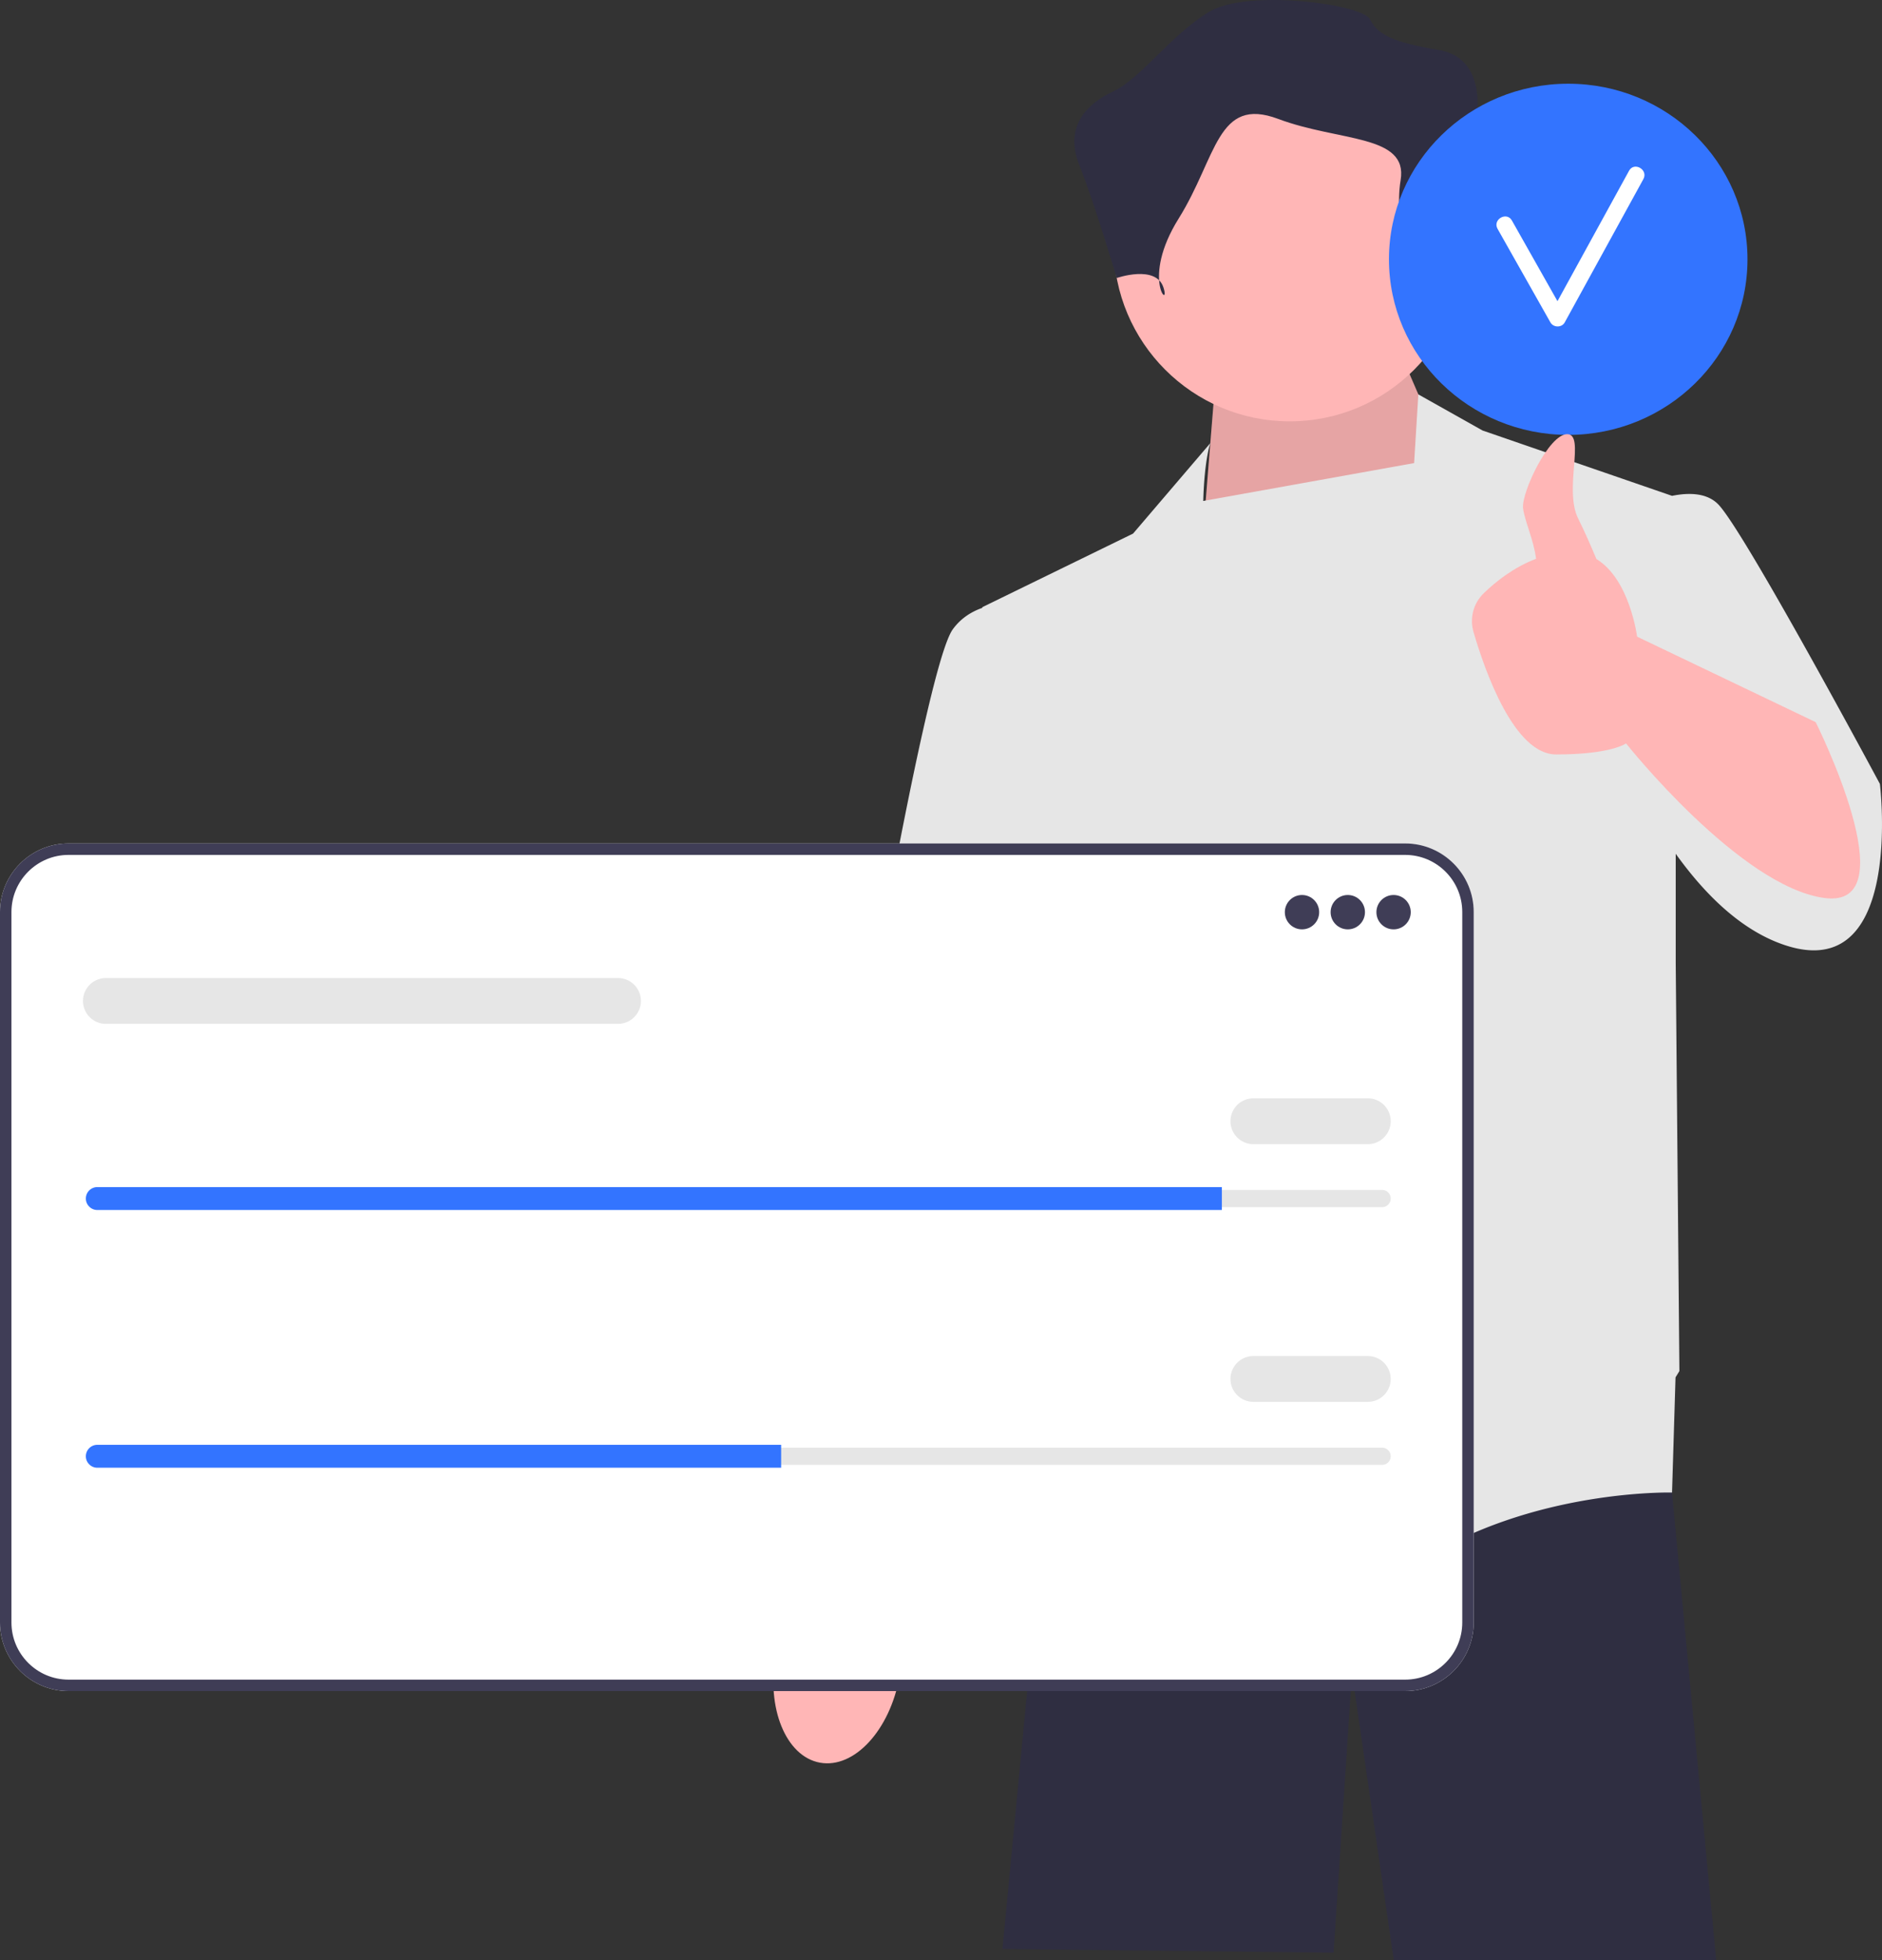
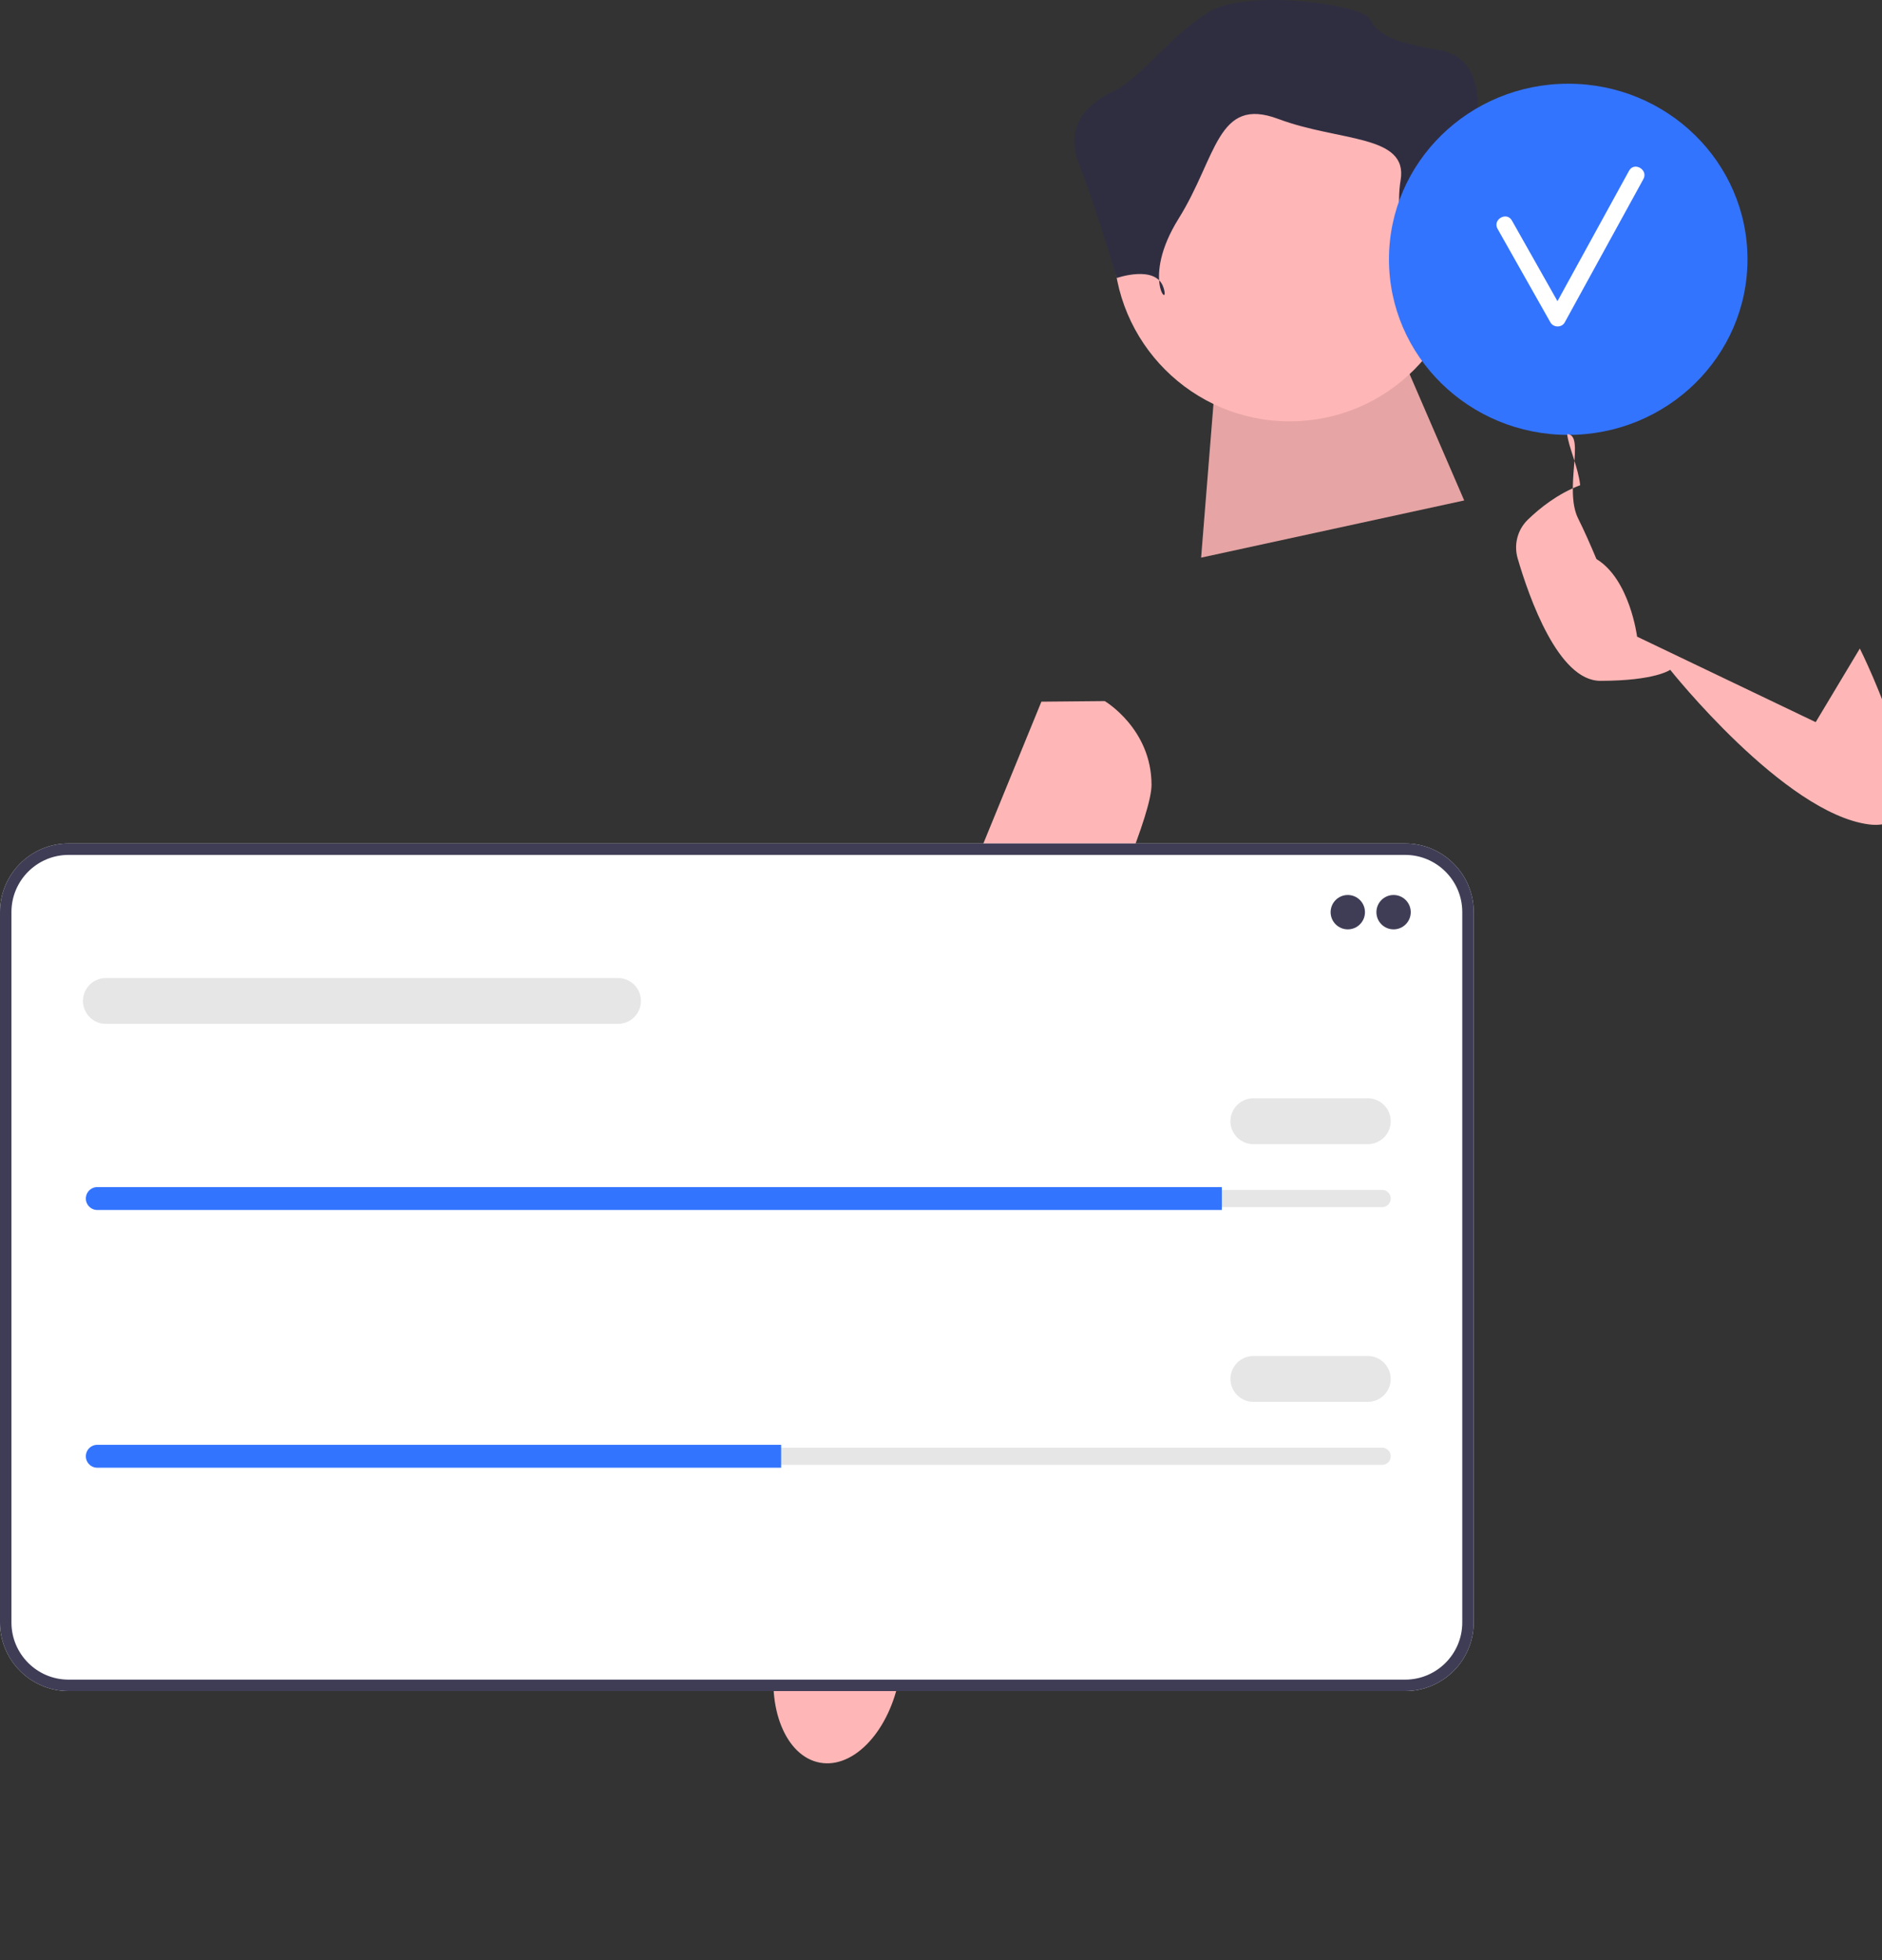
<svg xmlns="http://www.w3.org/2000/svg" width="511.563" height="532.448">
  <rect width="100%" height="100%" fill="#333333" stroke="none" />
-   <path fill="#2f2e41" d="m454.491 405.208-.01.24 12.01 127h-87.64l-11.36-78-5 76-90-1 9.56-99.78 8.13-46.25v-.01l1.22-6.96h160.7l.21 2.52 2.18 26.24z" />
  <path fill="#ffb6b6" d="M222.883 478.83c9.282 1.692 18.96-8.761 21.617-23.347 1.164-6.385.788-12.503-.78-17.506l1.423-8.408 23.884-113.11s43.98-87.975 43.979-103.248c-.001-15.273-12.722-22.763-12.722-22.763l-17.215.161-53.982 131.847-9.722 97.43-1.573 13.367c-3.232 4.129-5.74 9.721-6.904 16.106-2.657 14.586 2.713 27.78 11.995 29.472zm175.108-342.882-16-37-52 9-3.5 43.532 71.5-15.532z" />
  <path d="m397.991 135.948-16-37-52 9-3.5 43.532 71.5-15.532z" opacity=".1" />
-   <path fill="#e6e6e6" d="M510.991 212.948s-37-69-44-76c-3.116-3.116-8.014-3.16-12.493-2.25l-51.507-17.75-17.458-9.809-1.15 18.662-57.316 10.288c.319-11.381 1.924-15.71 1.924-15.71l-21 24.57-41 20 .023.18c-3.01 1.05-5.862 2.847-8.023 5.82-8 11-30 145-30 145l47 10 6.397-40.14 4.603 36.14 3.5 67.5s64 55 95 35 69-19 69-19l.948-31.289a100.466 100.466 0 0 0 1.052-1.712l-1-110.984v-29.532c7.618 10.614 16.812 19.741 27.5 24.016 35 14 28-43 28-43z" />
  <circle cx="350.556" cy="66.62" r="47.838" fill="#ffb6b6" />
  <path fill="#2f2e41" d="M384.875 80.14s4.16-14.56 13.52-13.52c9.359 1.04 11.439-7.28 9.359-11.44-2.08-4.16-6.24-24.959-6.24-24.959s2.08-14.56-10.4-16.64c-12.479-2.08-16.639-4.16-18.719-8.32-2.08-4.159-33.279-8.319-43.678-2.08-10.4 6.24-18.72 18.213-26 21.586-7.28 3.374-13.52 9.614-9.36 20.014 4.16 10.4 10.194 30.739 10.194 30.739s10.606-3.7 12.686 2.54-6.24-2.08 4.16-18.72 10.4-33.279 27.039-27.039c16.64 6.24 35.359 4.16 33.279 16.64-2.08 12.48 4.16 31.198 4.16 31.198z" />
  <path fill="#fff" d="M381.95 459.384H18.632C8.36 459.384 0 451.024 0 440.751V247.758c0-10.274 8.359-18.633 18.633-18.633H381.95c10.275 0 18.634 8.36 18.634 18.633v192.993c0 10.274-8.359 18.633-18.634 18.633z" />
  <path fill="#3f3d56" d="M381.95 459.384H18.632C8.36 459.384 0 451.024 0 440.751V247.758c0-10.274 8.359-18.633 18.633-18.633H381.95c10.275 0 18.634 8.36 18.634 18.633v192.993c0 10.274-8.359 18.633-18.634 18.633zM18.632 232.236c-8.558 0-15.521 6.964-15.521 15.522v192.993c0 8.558 6.963 15.522 15.521 15.522H381.95c8.559 0 15.522-6.964 15.522-15.522V247.758c0-8.558-6.963-15.522-15.522-15.522H18.633z" />
-   <circle cx="353.908" cy="247.794" r="4.667" fill="#3f3d56" />
  <circle cx="366.355" cy="247.794" r="4.667" fill="#3f3d56" />
  <circle cx="378.801" cy="247.794" r="4.667" fill="#3f3d56" />
  <path fill="#e6e6e6" d="M26.449 323.251a2.336 2.336 0 0 0-2.334 2.334c0 .627.242 1.208.682 1.636a2.28 2.28 0 0 0 1.652.698h349.24a2.336 2.336 0 0 0 2.334-2.334c0-.628-.242-1.208-.682-1.637a2.28 2.28 0 0 0-1.651-.697H26.449z" />
  <path fill="#3374ff" d="M332.127 322.473v6.223H26.45a3.042 3.042 0 0 1-2.194-.918 3.042 3.042 0 0 1-.918-2.193 3.12 3.12 0 0 1 3.112-3.112h305.678z" />
  <path fill="#e6e6e6" d="M371.8 310.805h-31.116c-3.431 0-6.223-2.791-6.223-6.224s2.792-6.223 6.223-6.223H371.8c3.432 0 6.223 2.791 6.223 6.223s-2.791 6.224-6.223 6.224zm-203.81-32.672H28.782c-3.431 0-6.223-2.791-6.223-6.224s2.792-6.223 6.223-6.223H167.99c3.431 0 6.223 2.791 6.223 6.223s-2.792 6.224-6.223 6.224zM26.449 393.262a2.336 2.336 0 0 0-2.334 2.334c0 .628.242 1.208.682 1.636a2.28 2.28 0 0 0 1.652.698h349.24a2.336 2.336 0 0 0 2.334-2.334 2.26 2.26 0 0 0-.682-1.636 2.28 2.28 0 0 0-1.651-.698H26.449z" />
  <path fill="#3374ff" d="M212.33 392.485v6.223H26.449a3.042 3.042 0 0 1-2.194-.918 3.042 3.042 0 0 1-.918-2.194 3.12 3.12 0 0 1 3.112-3.111H212.33z" />
  <path fill="#e6e6e6" d="M371.8 380.816h-31.116c-3.431 0-6.223-2.791-6.223-6.223s2.792-6.224 6.223-6.224H371.8c3.432 0 6.223 2.792 6.223 6.224s-2.791 6.223-6.223 6.223z" />
  <ellipse cx="426.274" cy="70.441" fill="#3374ff" rx="48.726" ry="47.7" />
  <path fill="#fff" d="m442.811 46.38-19.46 35.437c-4.135-7.305-8.247-14.622-12.392-21.922-1.43-2.52-5.324-.253-3.89 2.274 4.805 8.461 9.56 16.951 14.364 25.413.822 1.446 3.077 1.48 3.89 0l21.378-38.928c1.397-2.542-2.492-4.818-3.89-2.273z" />
-   <path fill="#ffb6b6" d="m493.538 196.172-48.547-23.224s-1.95-15.543-11.054-21.087c-1.548-3.693-3.329-7.75-4.946-10.964-4-7.949 2-22.949-3-22.949s-12.391 15.776-12 20c.3 3.243 2.98 8.905 3.534 13.861-6.097 2.3-11.015 6.241-14.25 9.38-2.798 2.715-3.838 6.767-2.744 10.51 3.17 10.847 11.091 33.25 22.46 33.25 15 0 19-3 19-3s31 39 54 42-2.453-47.777-2.453-47.777z" />
+   <path fill="#ffb6b6" d="m493.538 196.172-48.547-23.224s-1.95-15.543-11.054-21.087c-1.548-3.693-3.329-7.75-4.946-10.964-4-7.949 2-22.949-3-22.949c.3 3.243 2.98 8.905 3.534 13.861-6.097 2.3-11.015 6.241-14.25 9.38-2.798 2.715-3.838 6.767-2.744 10.51 3.17 10.847 11.091 33.25 22.46 33.25 15 0 19-3 19-3s31 39 54 42-2.453-47.777-2.453-47.777z" />
</svg>